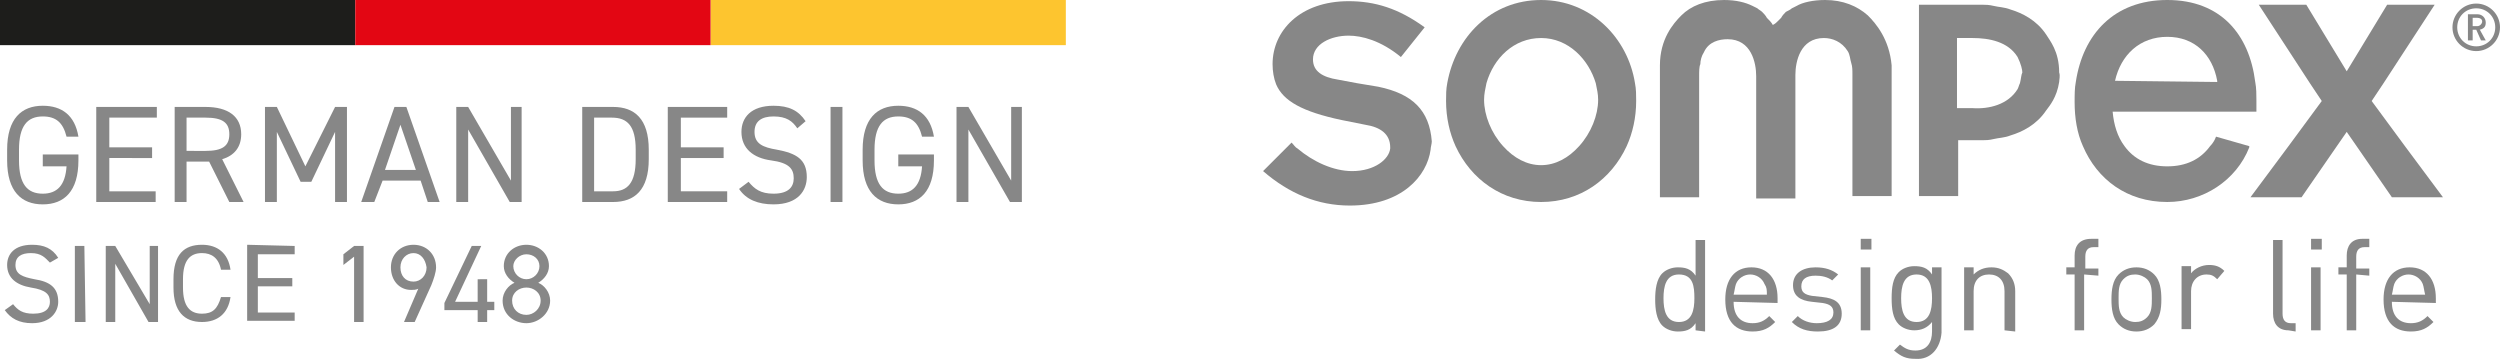
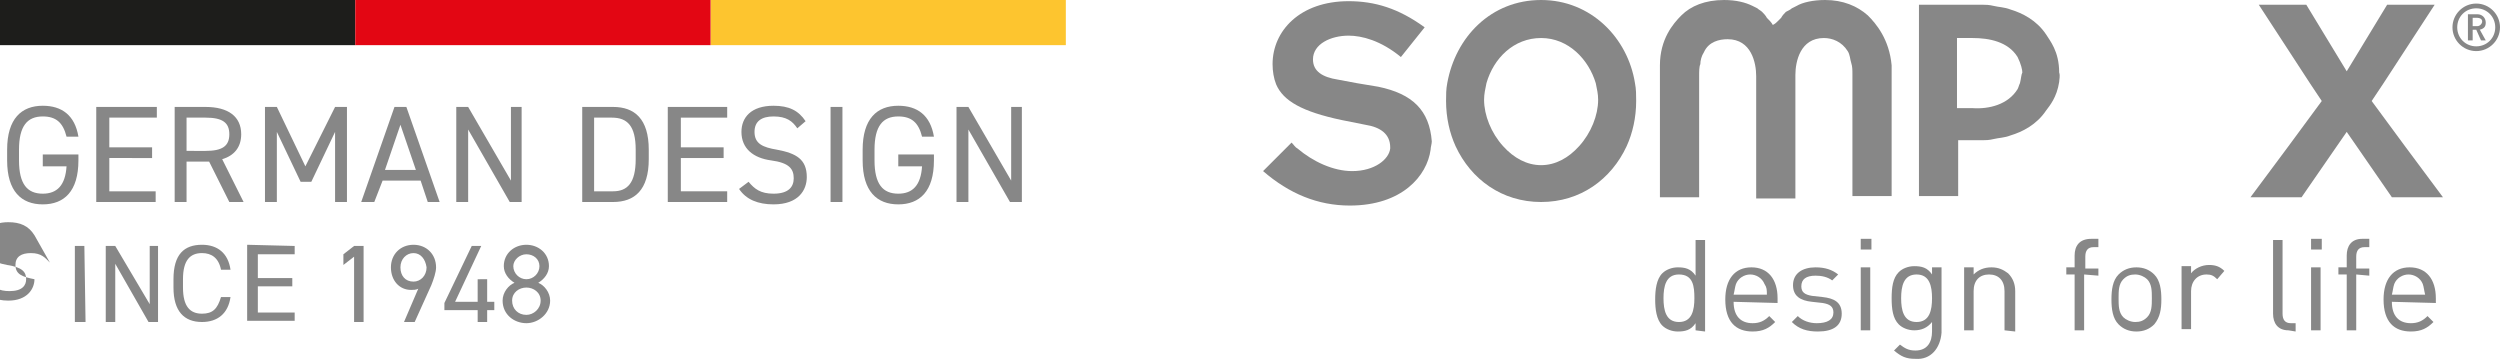
<svg xmlns="http://www.w3.org/2000/svg" version="1.1" id="Ebene_1" x="0px" y="0px" viewBox="0 0 210.4 30.2" style="enable-background:new 0 0 210.4 30.2;" xml:space="preserve">
  <style type="text/css">
	.st0{fill:#1D1D1B;}
	.st1{fill:#FDC52F;}
	.st2{fill:#E30613;}
	.st3{enable-background:new    ;}
	.st4{fill:#878787;}
</style>
  <g id="flagge">
    <rect class="st0" width="29.9" height="3.8" />
    <rect x="59.8" class="st1" width="29.9" height="3.8" />
    <rect x="29.9" class="st2" width="29.9" height="3.8" />
  </g>
  <g id="german" class="st3">
    <path class="st4" d="M6.6,13v0.5c0,2.6-1.2,3.7-3,3.7s-3-1.1-3-3.7v-0.9c0-2.6,1.2-3.7,3-3.7c1.6,0,2.7,0.8,3,2.6h-1   c-0.3-1.2-0.9-1.7-2-1.7c-1.3,0-2,0.8-2,2.8v0.9c0,2,0.7,2.8,2,2.8c1.2,0,1.9-0.7,2-2.3h-2v-1H6.6z" />
    <path class="st4" d="M13.2,9v0.9h-4v2.5h3.6v0.9H9.2v2.8h3.9V17h-5V9H13.2z" />
    <path class="st4" d="M19.3,17l-1.7-3.4h-1.9V17h-1V9h2.6c1.9,0,3,0.8,3,2.3c0,1.1-0.6,1.8-1.6,2.1l1.8,3.6H19.3z M17.3,12.7   c1.4,0,2-0.4,2-1.4s-0.6-1.4-2-1.4h-1.6v2.8C15.7,12.7,17.3,12.7,17.3,12.7z" />
    <path class="st4" d="M25.7,14l2.5-5h1v8h-1v-5.9l-2,4.2h-0.9l-2-4.2V17h-1V9h1L25.7,14z" />
    <path class="st4" d="M30.4,17l2.8-8h1l2.8,8h-1l-0.6-1.8h-3.2L31.5,17H30.4z M32.4,14.3H35l-1.3-3.8L32.4,14.3z" />
    <path class="st4" d="M43.9,9v8h-1l-3.5-6.1V17h-1V9h1l3.6,6.2V9H43.9z" />
  </g>
  <g id="design" class="st3">
    <path class="st4" d="M49,17V9h2.6c1.8,0,3,1,3,3.6v0.8c0,2.6-1.2,3.6-3,3.6H49z M53.5,13.4v-0.8c0-2-0.7-2.7-2-2.7H50v6.2h1.6   C52.8,16.1,53.5,15.4,53.5,13.4z" />
    <path class="st4" d="M61.2,9v0.9h-3.9v2.5h3.6v0.9h-3.6v2.8h3.9V17h-5V9H61.2z" />
    <path class="st4" d="M67.1,10.8c-0.4-0.6-0.9-1-2-1c-1,0-1.6,0.4-1.6,1.3c0,1,0.7,1.3,1.9,1.5c1.6,0.3,2.5,0.8,2.5,2.3   c0,1.1-0.7,2.3-2.8,2.3c-1.3,0-2.3-0.4-2.9-1.3l0.8-0.6c0.5,0.6,1,1,2.1,1c1.3,0,1.7-0.6,1.7-1.3c0-0.8-0.4-1.3-1.9-1.5   s-2.5-1-2.5-2.4c0-1.2,0.8-2.2,2.7-2.2c1.3,0,2.1,0.4,2.7,1.3L67.1,10.8z" />
    <path class="st4" d="M70.9,17h-1V9h1V17z" />
    <path class="st4" d="M78.6,13v0.5c0,2.6-1.2,3.7-3,3.7s-3-1.1-3-3.7v-0.9c0-2.6,1.2-3.7,3-3.7c1.6,0,2.7,0.8,3,2.6h-1   c-0.3-1.2-0.9-1.7-2-1.7c-1.3,0-2,0.8-2,2.8v0.9c0,2,0.7,2.8,2,2.8c1.2,0,1.9-0.7,2-2.3h-2v-1H78.6z" />
    <g>
      <path class="st4" d="M86,9v8h-1l-3.5-6.1V17h-1V9h1l3.6,6.2V9H86z" />
    </g>
  </g>
  <g id="since" class="st3">
-     <path class="st4" d="M4.2,22.1c-0.4-0.4-0.7-0.8-1.6-0.8c-0.8,0-1.3,0.3-1.3,1c0,0.8,0.6,1,1.6,1.2c1.3,0.2,2,0.7,2,1.9   c0,0.8-0.6,1.8-2.2,1.8c-1.1,0-1.8-0.4-2.3-1.1l0.7-0.5c0.4,0.5,0.8,0.8,1.7,0.8c1.1,0,1.4-0.5,1.4-1c0-0.6-0.3-1-1.6-1.2   c-1.2-0.2-2-0.8-2-1.9c0-0.9,0.6-1.7,2.1-1.7c1,0,1.7,0.3,2.2,1.1L4.2,22.1z" />
+     <path class="st4" d="M4.2,22.1c-0.4-0.4-0.7-0.8-1.6-0.8c-0.8,0-1.3,0.3-1.3,1c0,0.8,0.6,1,1.6,1.2c0,0.8-0.6,1.8-2.2,1.8c-1.1,0-1.8-0.4-2.3-1.1l0.7-0.5c0.4,0.5,0.8,0.8,1.7,0.8c1.1,0,1.4-0.5,1.4-1c0-0.6-0.3-1-1.6-1.2   c-1.2-0.2-2-0.8-2-1.9c0-0.9,0.6-1.7,2.1-1.7c1,0,1.7,0.3,2.2,1.1L4.2,22.1z" />
    <path class="st4" d="M7.2,27.1H6.3v-6.4h0.8L7.2,27.1L7.2,27.1z" />
    <path class="st4" d="M13.3,20.7v6.4h-0.8l-2.8-4.9v4.9H8.9v-6.4h0.8l2.9,4.9v-4.9H13.3z" />
    <path class="st4" d="M18.6,22.7c-0.2-1-0.8-1.4-1.6-1.4c-1,0-1.6,0.6-1.6,2.2v0.7c0,1.6,0.6,2.2,1.6,2.2c0.9,0,1.3-0.4,1.6-1.4h0.8   c-0.2,1.4-1.1,2.1-2.4,2.1c-1.5,0-2.4-0.9-2.4-2.9v-0.7c0-2.1,0.9-2.9,2.4-2.9c1.3,0,2.2,0.7,2.4,2.1   C19.4,22.7,18.6,22.7,18.6,22.7z" />
    <path class="st4" d="M24.8,20.7v0.7h-3.1v2h2.9v0.7h-2.9v2.2h3.1V27h-4v-6.4L24.8,20.7L24.8,20.7z" />
  </g>
  <g id="_x31_948" class="st3">
    <path class="st4" d="M30.6,27.1h-0.8v-5.5l-0.9,0.7v-0.9l0.9-0.7h0.8V27.1z" />
    <path class="st4" d="M35.2,24.3c-0.2,0.1-0.4,0.1-0.6,0.1c-1,0-1.7-0.8-1.7-1.9s0.8-1.9,1.9-1.9c1.1,0,1.9,0.8,1.9,1.9   c0,0.4-0.2,1-0.4,1.5l-1.4,3.1H34L35.2,24.3z M34.8,21.3c-0.6,0-1.1,0.5-1.1,1.2s0.4,1.2,1.1,1.2c0.6,0,1.1-0.5,1.1-1.2   C35.8,21.8,35.4,21.3,34.8,21.3z" />
    <path class="st4" d="M40.5,20.7l-2.2,4.7h1.9v-1.9H41v1.9h0.6v0.7H41v1h-0.8v-1h-2.8v-0.6l2.3-4.8H40.5z" />
    <path class="st4" d="M43.3,23.8c-0.5-0.3-0.9-0.8-0.9-1.4c0-1.1,0.9-1.8,1.9-1.8s1.9,0.7,1.9,1.8c0,0.6-0.4,1.1-0.9,1.4   c0.5,0.2,1,0.8,1,1.5c0,1.1-1,1.9-2,1.9s-2-0.7-2-1.9C42.3,24.6,42.8,24,43.3,23.8z M44.3,26.5c0.6,0,1.2-0.5,1.2-1.2   s-0.6-1.1-1.2-1.1c-0.6,0-1.2,0.4-1.2,1.1S43.6,26.5,44.3,26.5z M44.3,23.5c0.6,0,1.1-0.5,1.1-1.1s-0.5-1-1.1-1s-1.1,0.5-1.1,1   C43.2,23,43.7,23.5,44.3,23.5z" />
  </g>
  <g id="sompex">
    <path class="st4" d="M116,7.3L114.2,7l0,0l-1.6-0.3c-1.3-0.2-2.1-0.7-2.1-1.7c0-1.3,1.5-2,3-2c1.1,0,2.7,0.4,4.4,1.8l2-2.5   c-2.2-1.6-4.2-2.2-6.4-2.2c-4.1,0-6.4,2.5-6.4,5.3c0,0.6,0.1,1.2,0.3,1.7l0,0c0.6,1.4,2.2,2.3,5.5,3l2,0.4c1.3,0.2,2.1,0.8,2.1,1.9   c0,0.1,0,0.1,0,0.1l0,0c-0.1,0.9-1.3,1.9-3.2,1.9c-1.6,0-3.3-0.8-4.6-1.9l0,0c-0.2-0.1-0.3-0.3-0.5-0.5l-0.5,0.5l0,0l-1.9,1.9   c2.2,1.9,4.6,2.9,7.3,2.9c4.4,0,6.5-2.5,6.8-4.7l0,0c0-0.2,0.1-0.5,0.1-0.7C120.3,9.3,118.9,7.9,116,7.3" />
    <path class="st4" d="M129.7,13.9c-1.2,0-2.3-0.6-3.2-1.6l0,0c-1-1.1-1.6-2.6-1.6-3.9c0-0.5,0.1-0.9,0.2-1.4   c0.6-2.1,2.3-3.8,4.6-3.8c2.3,0,4,1.8,4.6,3.8l0,0c0.1,0.5,0.2,0.9,0.2,1.4c0,1.3-0.6,2.8-1.6,3.9l0,0   C132,13.3,130.9,13.9,129.7,13.9 M137.7,8.5c0-0.5,0-1-0.1-1.5l0,0c-0.6-3.8-3.7-7-7.9-7s-7.2,3.1-7.9,7l0,0   c-0.1,0.5-0.1,1-0.1,1.5c0,1.4,0.3,2.7,0.8,3.8l0,0c1.3,2.8,3.9,4.7,7.2,4.7c3.3,0,5.9-1.9,7.2-4.7l0,0   C137.4,11.2,137.7,9.9,137.7,8.5" />
    <path class="st4" d="M157.2,1.3c-0.9-0.8-2.1-1.3-3.6-1.3c-1,0-1.9,0.2-2.4,0.5l-0.4,0.2c-0.1,0.1-0.3,0.2-0.5,0.3   c-0.1,0.1-0.3,0.3-0.4,0.5c-0.1,0.1-0.2,0.2-0.3,0.3c-0.1,0.1-0.2,0.2-0.4,0.3c-0.1-0.2-0.3-0.4-0.5-0.6c-0.1-0.2-0.3-0.4-0.4-0.5   c-0.1-0.1-0.3-0.2-0.4-0.3l-0.4-0.2c-0.6-0.3-1.4-0.5-2.4-0.5c-1.6,0-2.8,0.5-3.6,1.3c-0.7,0.7-1.8,2-1.8,4.2v11.1h3.3V6.4   c0-0.4,0-0.8,0.1-1c0-0.3,0.1-0.7,0.3-1c0.4-0.9,1.3-1.1,2-1.1c2,0,2.4,2,2.4,3.1v10.3h3.3V6.3c0-1.1,0.4-3.1,2.4-3.1   c0.7,0,1.5,0.3,2,1.1c0.2,0.3,0.2,0.7,0.3,1s0.1,0.6,0.1,1v10.2h3.3v-11C159,3.3,157.9,2,157.2,1.3" />
    <path class="st4" d="M170,7L170,7c-0.1,0.2-0.1,0.3-0.2,0.5c-0.8,1.3-2.4,1.7-3.8,1.6c-0.4,0-0.9,0-1.3,0V3.2c0.4,0,0.9,0,1.3,0   c1.4,0,3,0.3,3.8,1.6c0.3,0.6,0.4,1.1,0.4,1.3C170.1,6.3,170.1,6.6,170,7 M172.2,2.9c-0.8-1.2-2-1.8-3-2.1c-0.5-0.2-1-0.2-1.4-0.3   s-0.7-0.1-0.9-0.1c-0.4,0-0.9,0-1.4,0h-4v16.1h3.3v-4.7h0.7c0.4,0,0.9,0,1.4,0c0.2,0,0.5,0,0.9-0.1s0.9-0.1,1.4-0.3   c1-0.3,2.2-0.9,3-2.1c0.3-0.4,0.9-1.1,1.1-2.4c0-0.2,0.1-0.5,0-0.8C173.3,4.3,172.5,3.4,172.2,2.9" />
-     <path class="st4" d="M178,6.8c0.5-2.2,2.1-3.7,4.4-3.7s3.8,1.5,4.2,3.7v0.1L178,6.8L178,6.8L178,6.8z M189.9,9.5v-1   c0-0.5,0-1.1-0.1-1.6l0,0c-0.5-4-2.9-6.9-7.4-6.9s-7.1,2.9-7.7,6.9l0,0c-0.1,0.5-0.1,1.1-0.1,1.7c0,1.3,0.2,2.6,0.7,3.7l0,0   c1.2,2.8,3.7,4.7,7.1,4.7c3,0,5.8-1.8,6.9-4.6l0,0v-0.1l-2.8-0.8c-0.1,0.3-0.3,0.6-0.5,0.8l0,0c-0.8,1.1-2,1.7-3.6,1.7   s-2.8-0.6-3.6-1.7l0,0c-0.6-0.8-0.9-1.8-1-2.9h12.1V9.5z" />
    <polygon class="st4" points="205.6,16.6 202.4,12.3 202.4,12.3 199.6,8.5 200.6,7 200.6,7 204.9,0.4 200.9,0.4 197.5,6 194.1,0.4    190.1,0.4 194.4,7 194.4,7 195.4,8.5 192.6,12.3 192.6,12.3 189.4,16.6 193.7,16.6 196.6,12.4 196.6,12.4 197.5,11.1 198.4,12.4    198.4,12.4 201.3,16.6  " />
    <g id="r">
      <path class="st4" d="M208.4,3.9c-0.9,0-1.6-0.7-1.6-1.6s0.7-1.6,1.6-1.6s1.6,0.7,1.6,1.6S209.3,3.9,208.4,3.9 M208.4,0.3    c-1.1,0-2,0.9-2,2s0.9,2,2,2s2-0.9,2-2S209.5,0.3,208.4,0.3" />
      <path class="st4" d="M208.5,2.2h-0.4V1.5h0.4c0.2,0,0.4,0.1,0.4,0.3S208.7,2.2,208.5,2.2 M209.2,1.9c0-0.4-0.3-0.7-0.7-0.7h-0.8    v2.2h0.4V2.5h0.3l0.4,0.9h0.4l-0.5-0.9C209.1,2.4,209.2,2.2,209.2,1.9" />
    </g>
  </g>
  <g id="design_00000083050414463579467660000003299388093442168486_">
    <path class="st4" d="M141.3,23.1c-1.1,0-1.3,1-1.3,2s0.2,2,1.3,2s1.3-1,1.3-2S142.5,23.1,141.3,23.1 M142.7,27.8v-0.6   c-0.4,0.6-0.9,0.7-1.5,0.7c-0.5,0-1-0.2-1.3-0.5c-0.5-0.5-0.6-1.4-0.6-2.2s0.1-1.7,0.6-2.2c0.3-0.3,0.8-0.5,1.3-0.5   c0.6,0,1.1,0.1,1.5,0.7v-3h0.8v7.7L142.7,27.8L142.7,27.8z" />
    <path class="st4" d="M148.5,23.9c-0.2-0.5-0.7-0.8-1.2-0.8s-1,0.3-1.2,0.8c-0.1,0.3-0.1,0.5-0.2,0.9h2.8   C148.7,24.4,148.7,24.2,148.5,23.9 M145.9,25.4c0,1.2,0.6,1.8,1.6,1.8c0.6,0,1-0.2,1.4-0.6l0.5,0.5c-0.5,0.5-1,0.8-1.9,0.8   c-1.4,0-2.3-0.8-2.3-2.7c0-1.7,0.8-2.7,2.2-2.7s2.2,1,2.2,2.6v0.4L145.9,25.4L145.9,25.4z" />
    <path class="st4" d="M153,27.9c-0.9,0-1.6-0.2-2.2-0.8l0.5-0.5c0.4,0.4,1,0.6,1.6,0.6c0.9,0,1.4-0.3,1.4-0.9c0-0.5-0.3-0.7-0.9-0.8   l-0.9-0.1c-1-0.1-1.6-0.5-1.6-1.4c0-1,0.8-1.5,1.9-1.5c0.8,0,1.4,0.2,1.9,0.6l-0.5,0.5c-0.4-0.3-0.9-0.4-1.4-0.4   c-0.8,0-1.2,0.3-1.2,0.9c0,0.5,0.3,0.7,0.9,0.8l0.9,0.1c0.9,0.1,1.6,0.4,1.6,1.4S154.3,27.9,153,27.9" />
    <path class="st4" d="M157.4,27.8h-0.8v-5.3h0.8V27.8z M157.5,21h-0.9v-0.9h0.9V21z" />
    <path class="st4" d="M161.3,23.1c-1.1,0-1.3,1-1.3,2s0.2,2,1.3,2s1.3-1,1.3-2S162.4,23.1,161.3,23.1 M161.2,30.2   c-0.8,0-1.2-0.2-1.8-0.7l0.5-0.5c0.4,0.3,0.7,0.5,1.3,0.5c1,0,1.4-0.7,1.4-1.6v-0.8c-0.4,0.5-0.9,0.7-1.5,0.7c-0.5,0-1-0.2-1.3-0.5   c-0.5-0.5-0.6-1.3-0.6-2.2s0.1-1.7,0.6-2.2c0.3-0.3,0.8-0.5,1.3-0.5c0.6,0,1.1,0.1,1.5,0.7v-0.6h0.8V28   C163.3,29.3,162.5,30.3,161.2,30.2" />
    <path class="st4" d="M168.7,27.8v-3.3c0-0.9-0.5-1.4-1.3-1.4s-1.3,0.5-1.3,1.4v3.3h-0.8v-5.3h0.8v0.6c0.4-0.4,0.9-0.6,1.5-0.6   s1,0.2,1.4,0.5c0.4,0.4,0.6,0.9,0.6,1.5v3.4L168.7,27.8L168.7,27.8z" />
  </g>
  <g id="for">
    <path class="st4" d="M175.4,23.1v4.7h-0.8v-4.7h-0.7v-0.6h0.7v-1c0-0.8,0.4-1.4,1.4-1.4h0.6v0.7h-0.4c-0.5,0-0.7,0.3-0.7,0.8v1h1.1   v0.6L175.4,23.1L175.4,23.1z" />
    <path class="st4" d="M180.7,23.5c-0.2-0.2-0.6-0.4-1-0.4s-0.7,0.1-1,0.4c-0.4,0.4-0.4,1-0.4,1.6s0,1.2,0.4,1.6   c0.2,0.2,0.6,0.4,1,0.4s0.7-0.1,1-0.4c0.4-0.4,0.4-1,0.4-1.6S181.1,23.9,180.7,23.5 M181.3,27.3c-0.4,0.4-0.9,0.6-1.5,0.6   s-1.1-0.2-1.5-0.6c-0.5-0.5-0.6-1.3-0.6-2.1s0.1-1.6,0.6-2.1c0.4-0.4,0.9-0.6,1.5-0.6s1.1,0.2,1.5,0.6c0.5,0.5,0.6,1.3,0.6,2.1   S181.8,26.7,181.3,27.3" />
    <path class="st4" d="M186.6,23.5c-0.3-0.3-0.5-0.4-0.9-0.4c-0.8,0-1.3,0.6-1.3,1.4v3.2h-0.8v-5.3h0.8V23c0.3-0.4,0.9-0.7,1.5-0.7   c0.5,0,0.9,0.1,1.3,0.5L186.6,23.5z" />
  </g>
  <g id="life">
    <path class="st4" d="M192.6,27.8c-0.9,0-1.3-0.6-1.3-1.4v-6.2h0.8v6.2c0,0.5,0.2,0.8,0.7,0.8h0.4v0.7L192.6,27.8L192.6,27.8z" />
    <path class="st4" d="M195.3,27.8h-0.8v-5.3h0.8V27.8z M195.4,21h-0.9v-0.9h0.9V21z" />
    <path class="st4" d="M198.3,23.1v4.7h-0.8v-4.7h-0.7v-0.6h0.7v-1c0-0.8,0.4-1.4,1.3-1.4h0.6v0.7H199c-0.5,0-0.7,0.3-0.7,0.8v1h1.1   v0.6L198.3,23.1L198.3,23.1z" />
    <path class="st4" d="M203.9,23.9c-0.2-0.5-0.7-0.8-1.2-0.8s-1,0.3-1.2,0.8c-0.1,0.3-0.1,0.5-0.2,0.9h2.8   C204,24.4,204,24.2,203.9,23.9 M201.3,25.4c0,1.2,0.6,1.8,1.6,1.8c0.6,0,1-0.2,1.4-0.6l0.5,0.5c-0.5,0.5-1,0.8-1.9,0.8   c-1.4,0-2.3-0.8-2.3-2.7c0-1.7,0.8-2.7,2.2-2.7s2.2,1,2.2,2.6v0.4L201.3,25.4L201.3,25.4z" />
  </g>
</svg>